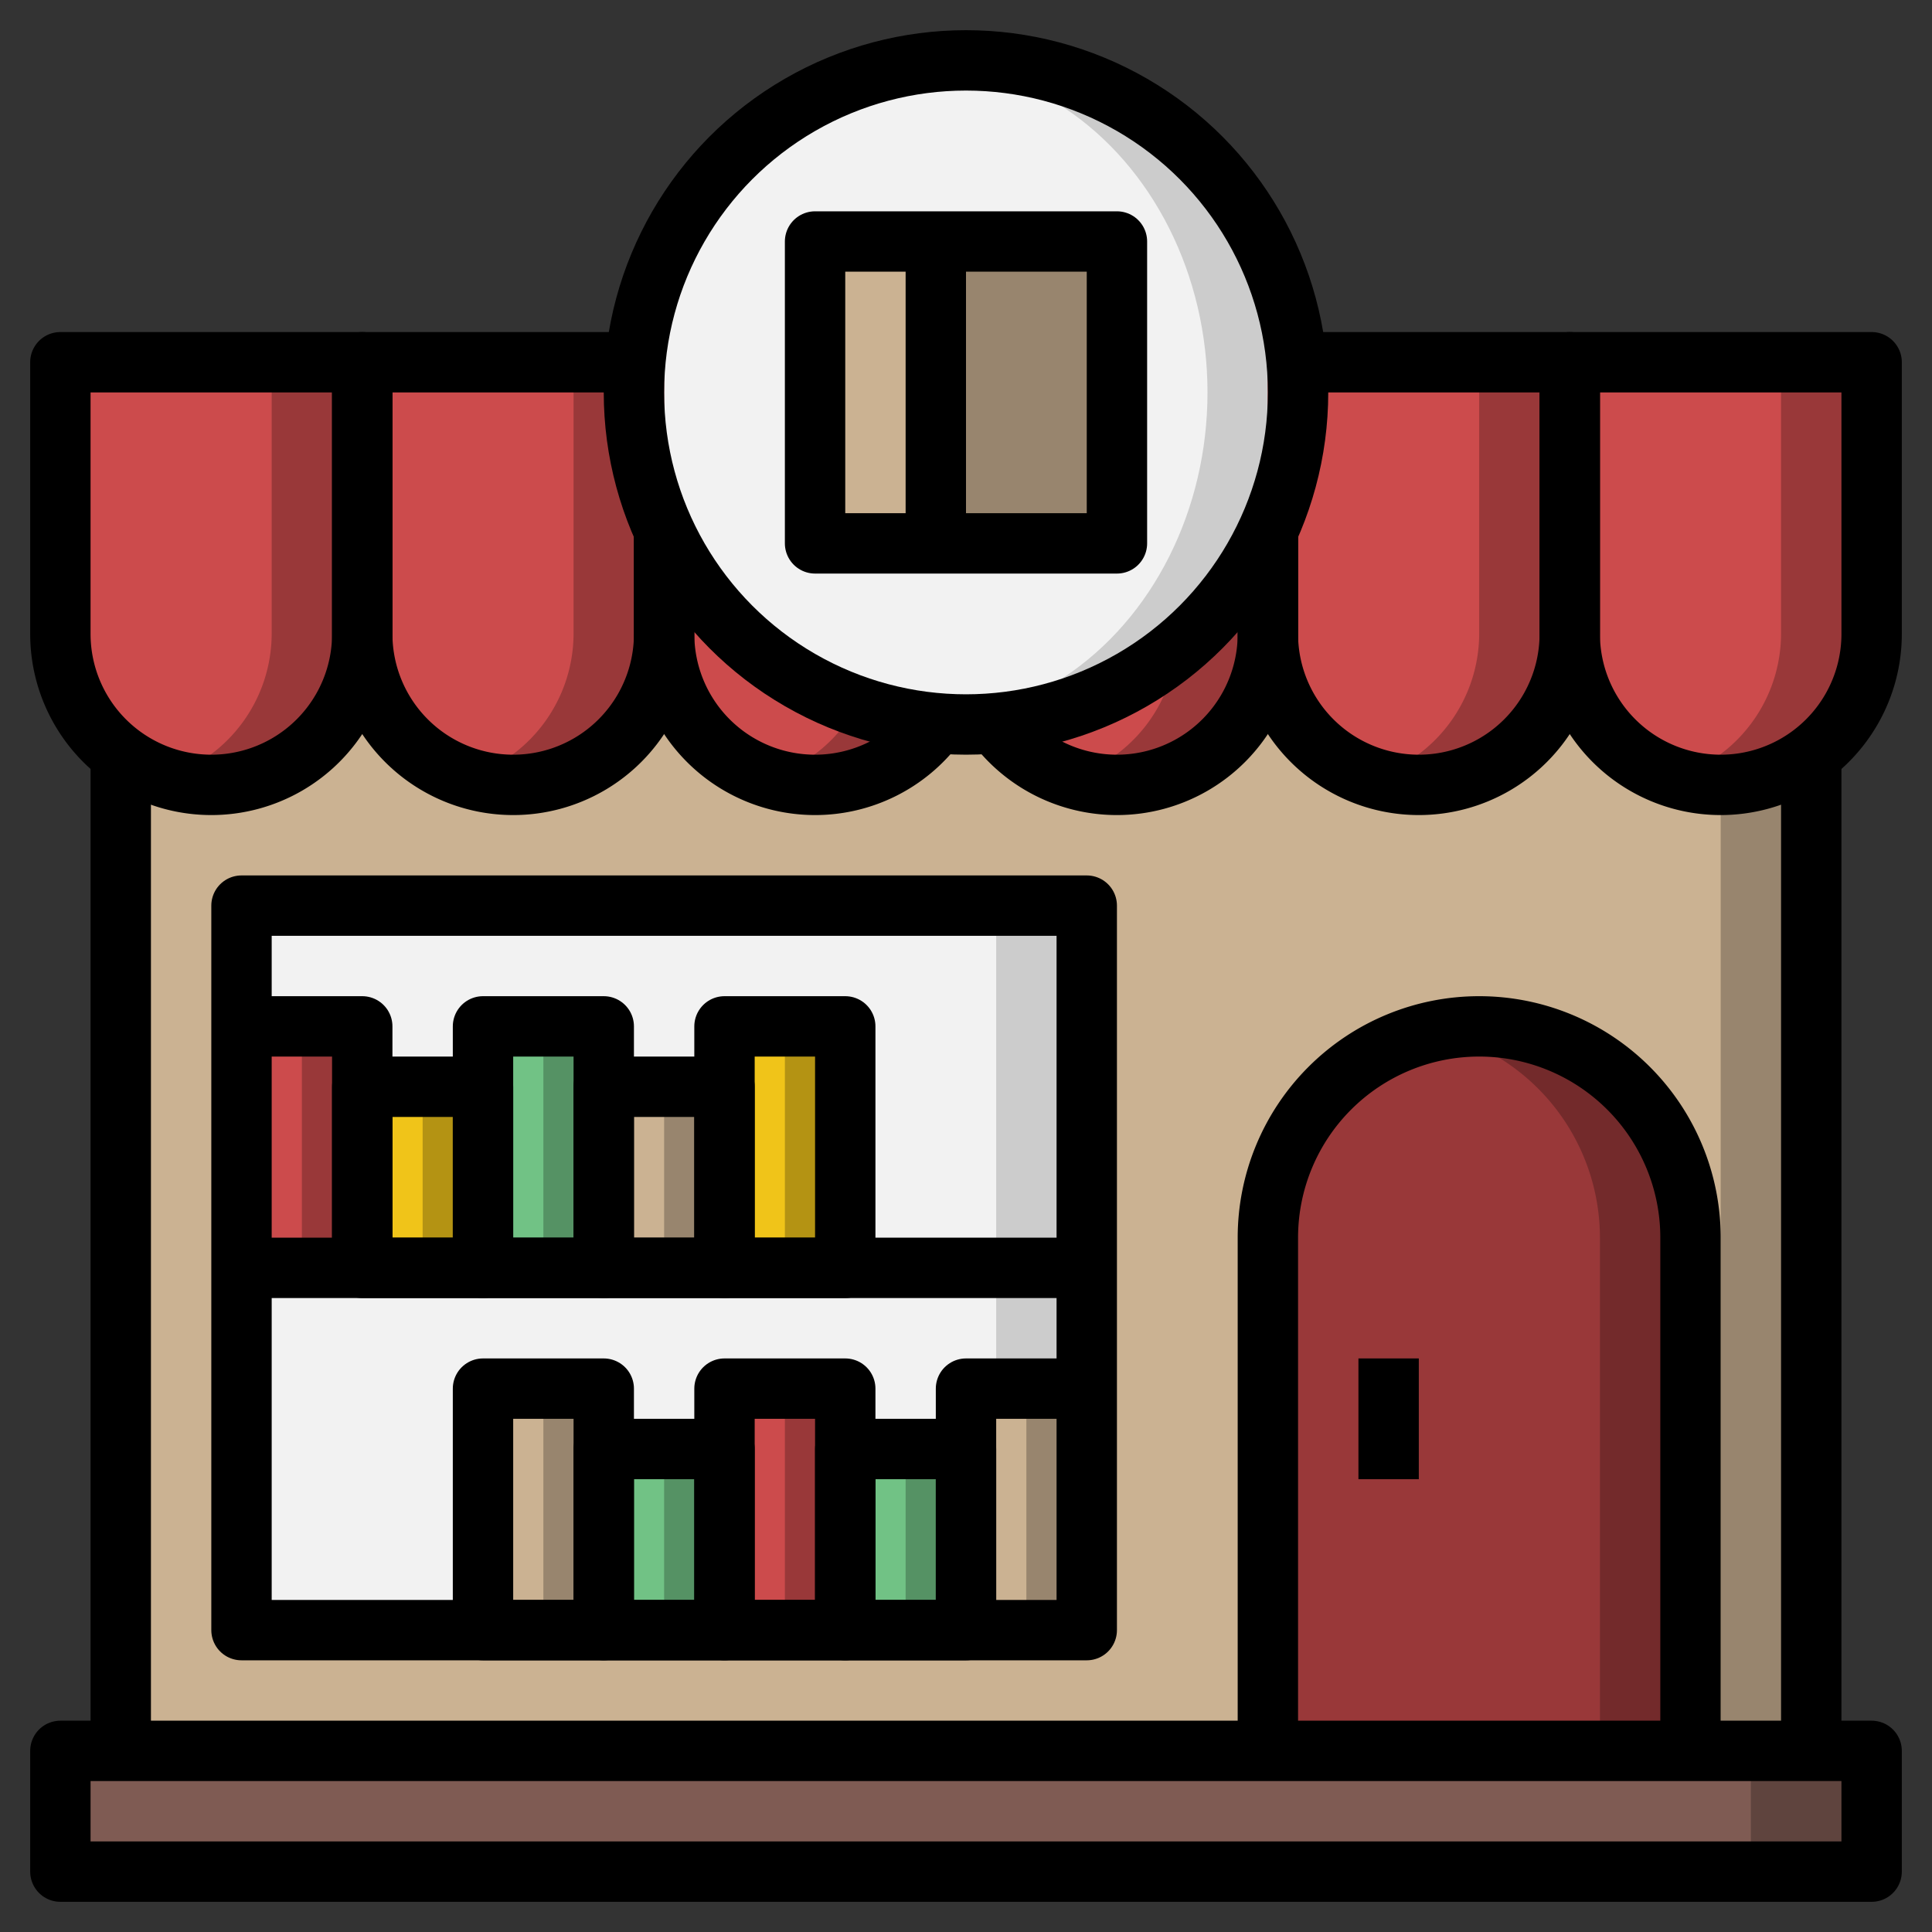
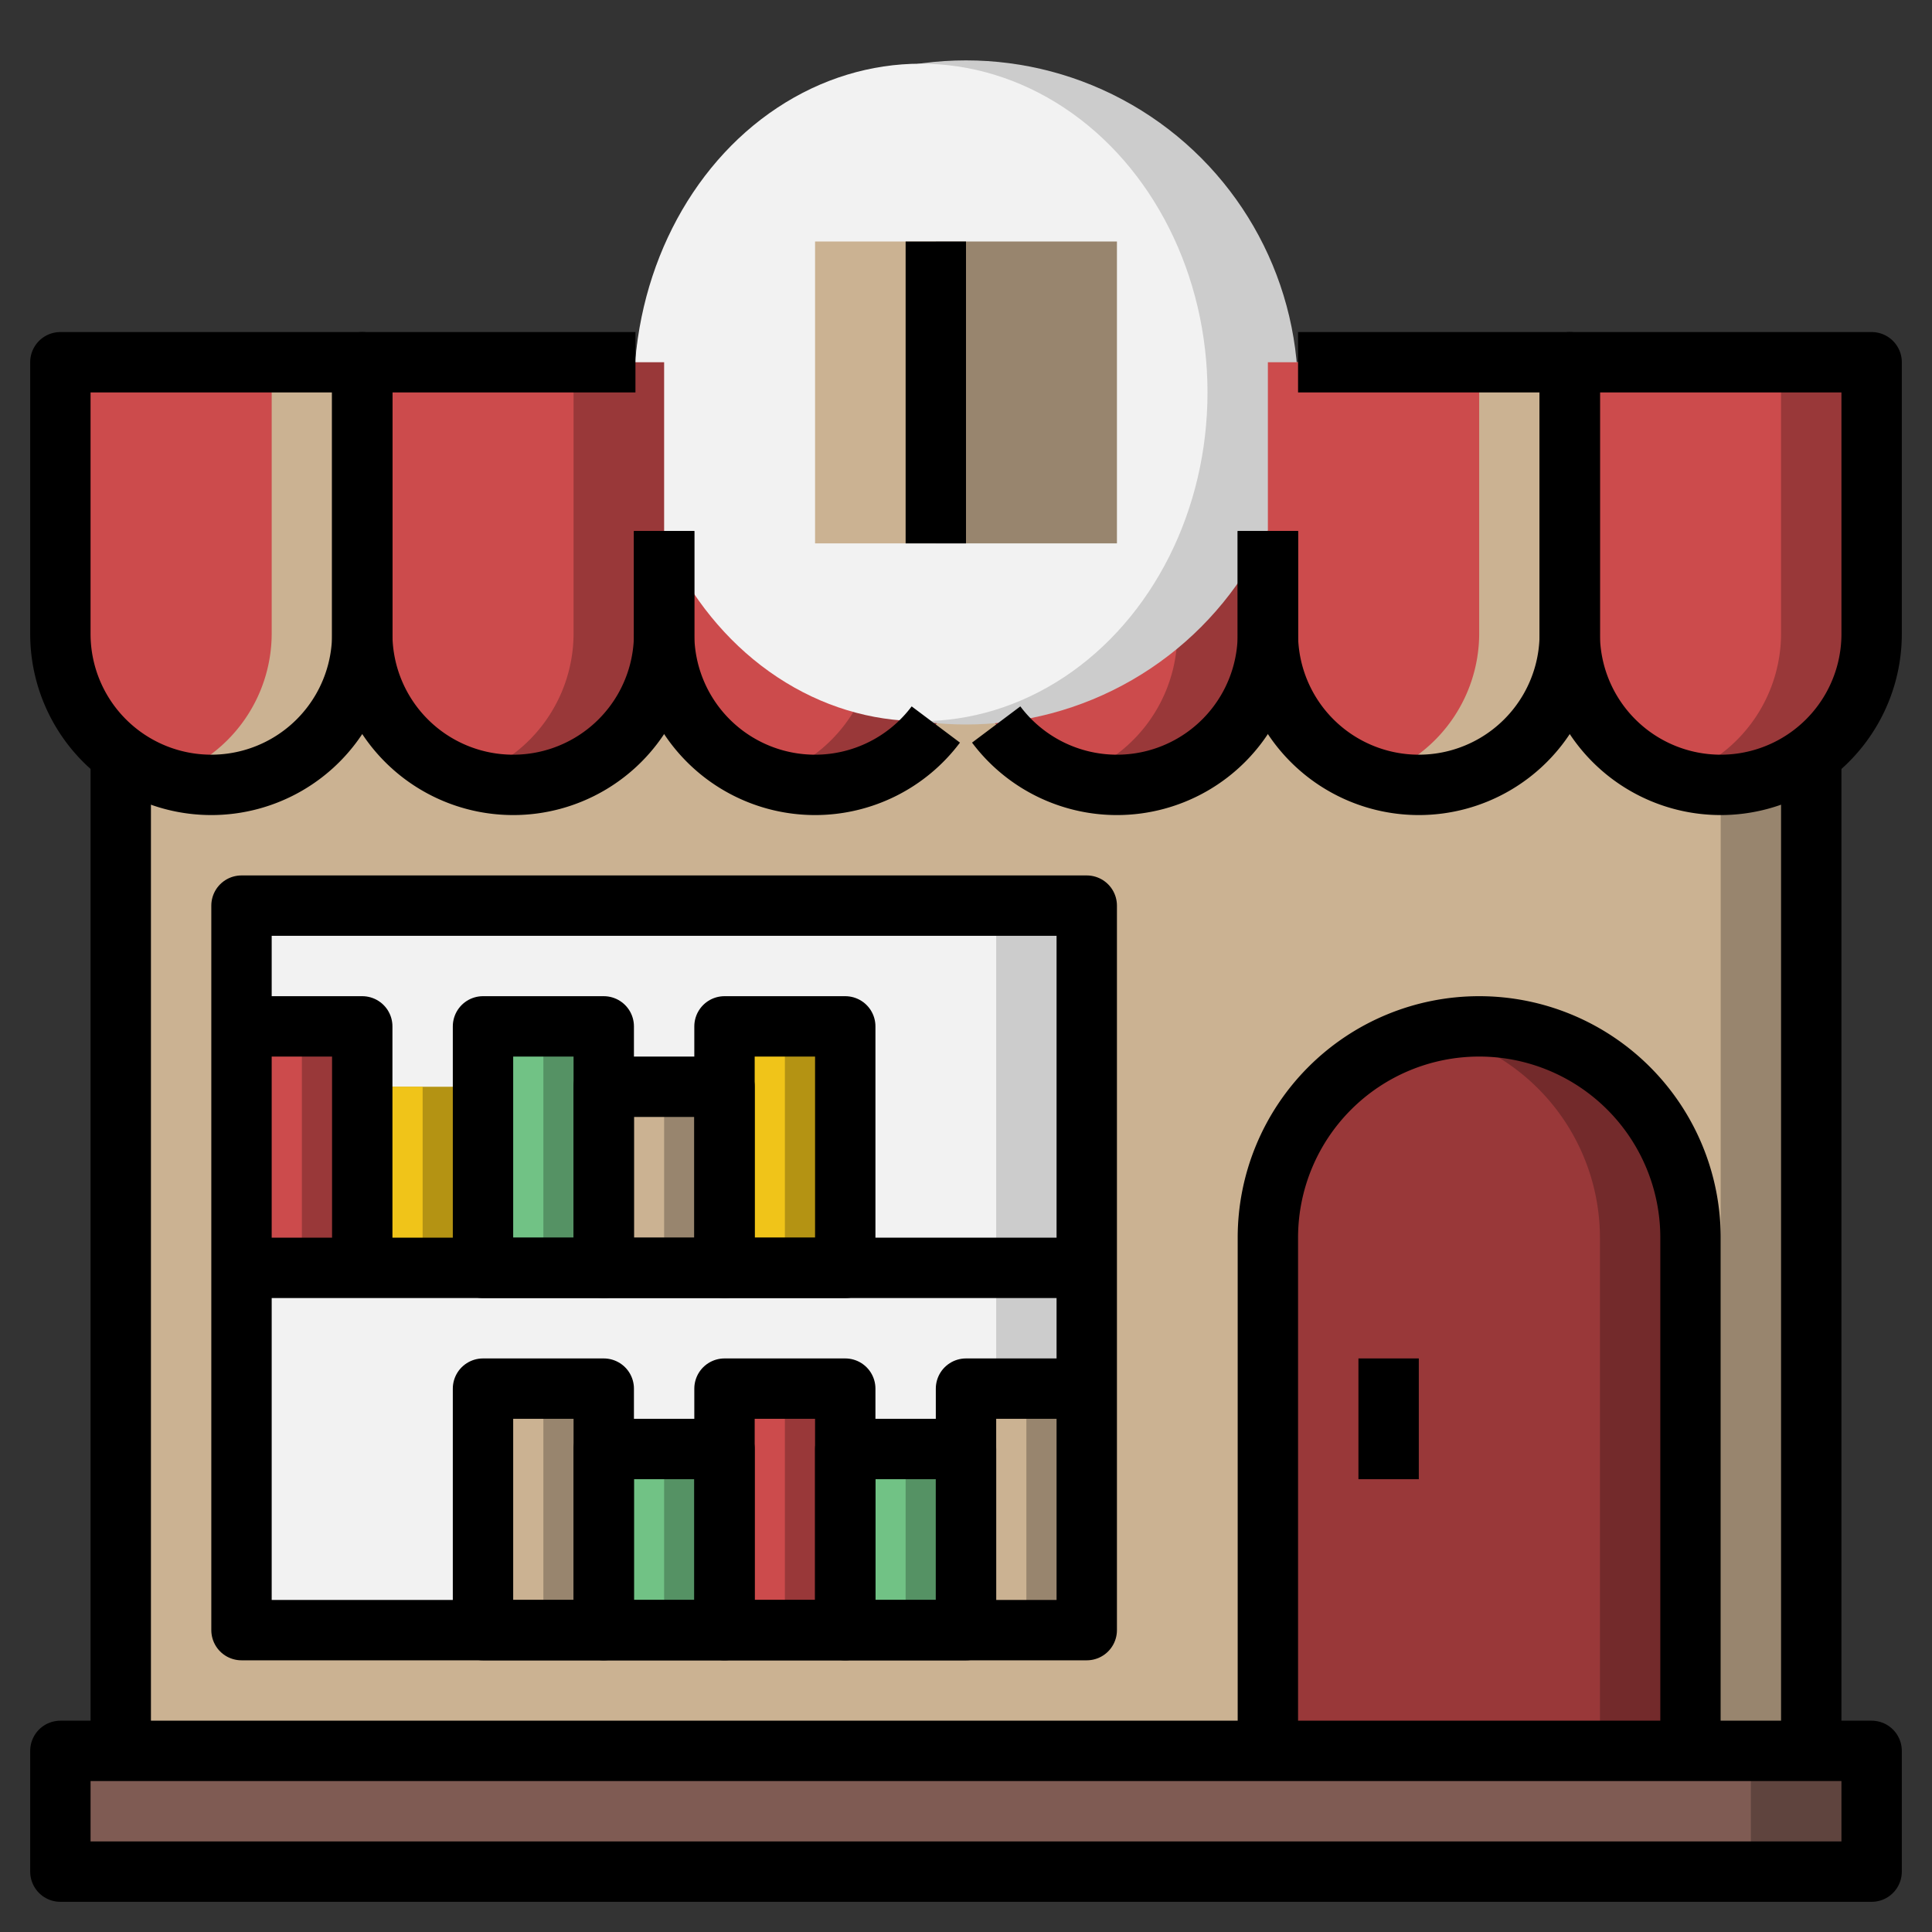
<svg xmlns="http://www.w3.org/2000/svg" width="800px" height="800px" viewBox="0 0 64 64">
  <rect x="0" y="0" width="64" height="64" fill="#333333" stroke="none" />
  <defs>
    <style>.cls-1{fill:#98856e;}.cls-2{fill:#cbb292;}.cls-3{fill:#732a2b;}.cls-4{fill:#993839;}.cls-5{fill:#5f443e;}.cls-6{fill:#7f5b53;}.cls-7{fill:#ccc;}.cls-8{fill:#f2f2f2;}.cls-9{fill:#b49313;}.cls-10{fill:#f0c419;}.cls-11{fill:#559264;}.cls-12{fill:#71c285;}.cls-13{fill:#cc4b4c;}.cls-14{fill:none;stroke:#000000;stroke-linejoin:round;stroke-width:2px;}</style>
  </defs>
  <title />
  <g data-name="Layer 28" id="Layer_28">
    <rect class="cls-1" height="46" width="56" x="4" y="12" />
    <rect class="cls-2" height="46" width="53" x="4" y="12" />
    <path class="cls-3" d="M42,58V41a7,7,0,0,1,7-7h0a7,7,0,0,1,7,7V58" />
    <path class="cls-4" d="M47.5,34.17A7,7,0,0,0,42,41V58H53V41A7,7,0,0,0,47.5,34.17Z" />
    <rect class="cls-5" height="4" width="60" x="2" y="58" />
    <rect class="cls-6" height="4" width="56" x="2" y="58" />
    <rect class="cls-7" height="24" width="28" x="8" y="30" />
    <rect class="cls-8" height="24" width="25" x="8" y="30" />
    <rect class="cls-9" height="6" width="4" x="12" y="36" />
    <rect class="cls-10" height="6" width="2" x="12" y="36" />
    <rect class="cls-1" height="6" width="4" x="20" y="36" />
    <rect class="cls-2" height="6" width="2" x="20" y="36" />
    <rect class="cls-11" height="6" width="4" x="20" y="48" />
    <rect class="cls-12" height="6" width="2" x="20" y="48" />
    <rect class="cls-11" height="6" width="4" x="28" y="48" />
    <rect class="cls-12" height="6" width="2" x="28" y="48" />
    <rect class="cls-9" height="8" width="4" x="24" y="34" />
    <rect class="cls-10" height="8" width="2" x="24" y="34" />
    <rect class="cls-11" height="8" width="4" x="16" y="34" />
    <rect class="cls-12" height="8" width="2" x="16" y="34" />
    <rect class="cls-4" height="8" width="4" x="8" y="34" />
    <rect class="cls-13" height="8" width="2" x="8" y="34" />
    <rect class="cls-1" height="8" width="4" x="16" y="46" />
    <rect class="cls-2" height="8" width="2" x="16" y="46" />
    <rect class="cls-4" height="8" width="4" x="24" y="46" />
    <rect class="cls-13" height="8" width="2" x="24" y="46" />
    <rect class="cls-1" height="8" width="4" x="32" y="46" />
    <rect class="cls-2" height="8" width="2" x="32" y="46" />
    <path class="cls-4" d="M32,12H42a0,0,0,0,1,0,0v9a5,5,0,0,1-5,5h0a5,5,0,0,1-5-5V12A0,0,0,0,1,32,12Z" />
    <path class="cls-13" d="M35.5,25.75A5,5,0,0,0,39,21V12H32v9A5,5,0,0,0,35.5,25.75Z" />
    <path class="cls-4" d="M22,12H32a0,0,0,0,1,0,0v9a5,5,0,0,1-5,5h0a5,5,0,0,1-5-5V12A0,0,0,0,1,22,12Z" />
    <path class="cls-13" d="M25.5,25.75A5,5,0,0,0,29,21V12H22v9A5,5,0,0,0,25.5,25.75Z" />
    <circle class="cls-7" cx="32" cy="13" r="11" />
    <ellipse class="cls-8" cx="30.5" cy="13" rx="9.5" ry="10.89" />
    <rect class="cls-1" height="10" width="6" x="31" y="8" />
    <rect class="cls-2" height="10" width="4" x="27" y="8" />
    <path class="cls-4" d="M52,12H62a0,0,0,0,1,0,0v9a5,5,0,0,1-5,5h0a5,5,0,0,1-5-5V12a0,0,0,0,1,0,0Z" />
    <path class="cls-13" d="M55.5,25.75A5,5,0,0,0,59,21V12H52v9A5,5,0,0,0,55.5,25.75Z" />
-     <path class="cls-4" d="M42,12H52a0,0,0,0,1,0,0v9a5,5,0,0,1-5,5h0a5,5,0,0,1-5-5V12A0,0,0,0,1,42,12Z" />
    <path class="cls-13" d="M45.5,25.75A5,5,0,0,0,49,21V12H42v9A5,5,0,0,0,45.5,25.75Z" />
    <path class="cls-4" d="M12,12H22a0,0,0,0,1,0,0v9a5,5,0,0,1-5,5h0a5,5,0,0,1-5-5V12A0,0,0,0,1,12,12Z" />
    <path class="cls-13" d="M15.5,25.75A5,5,0,0,0,19,21V12H12v9A5,5,0,0,0,15.5,25.75Z" />
-     <path class="cls-4" d="M2,12H12a0,0,0,0,1,0,0v9a5,5,0,0,1-5,5H7a5,5,0,0,1-5-5V12A0,0,0,0,1,2,12Z" />
    <path class="cls-13" d="M5.5,25.75A5,5,0,0,0,9,21V12H2v9A5,5,0,0,0,5.5,25.75Z" />
    <line class="cls-14" x1="60" x2="60" y1="25" y2="58" />
    <line class="cls-14" x1="4" x2="4" y1="58" y2="25" />
    <path class="cls-14" d="M2,12H12a0,0,0,0,1,0,0v9a5,5,0,0,1-5,5H7a5,5,0,0,1-5-5V12A0,0,0,0,1,2,12Z" />
    <path class="cls-14" d="M22,17.59V21a5,5,0,0,1-5,5h0a5,5,0,0,1-5-5V12h9.05" />
    <path class="cls-14" d="M31,24a5,5,0,0,1-4,2h0a5,5,0,0,1-5-5V17.59" />
    <path class="cls-14" d="M42,17.59V21a5,5,0,0,1-5,5h0a5,5,0,0,1-4-2" />
    <path class="cls-14" d="M43,12h9v9a5,5,0,0,1-5,5h0a5,5,0,0,1-5-5V17.59" />
    <path class="cls-14" d="M52,12H62a0,0,0,0,1,0,0v9a5,5,0,0,1-5,5h0a5,5,0,0,1-5-5V12a0,0,0,0,1,0,0Z" />
-     <circle class="cls-14" cx="32" cy="13" r="11" />
    <rect class="cls-14" height="24" width="28" x="8" y="30" />
    <path class="cls-14" d="M42,58V41a7,7,0,0,1,7-7h0a7,7,0,0,1,7,7V58" />
    <rect class="cls-14" height="4" width="60" x="2" y="58" />
-     <rect class="cls-14" height="10" width="10" x="27" y="8" />
    <line class="cls-14" x1="31" x2="31" y1="8" y2="18" />
    <line class="cls-14" x1="8" x2="36" y1="42" y2="42" />
    <polyline class="cls-14" points="8 34 12 34 12 42" />
-     <rect class="cls-14" height="6" width="4" x="12" y="36" />
    <rect class="cls-14" height="8" width="4" x="16" y="34" />
    <rect class="cls-14" height="6" width="4" x="20" y="36" />
    <rect class="cls-14" height="8" width="4" x="24" y="34" />
    <polyline class="cls-14" points="36 46 32 46 32 54" />
    <rect class="cls-14" height="6" transform="translate(60 102) rotate(180)" width="4" x="28" y="48" />
    <rect class="cls-14" height="8" transform="translate(52 100) rotate(180)" width="4" x="24" y="46" />
    <rect class="cls-14" height="6" transform="translate(44 102) rotate(180)" width="4" x="20" y="48" />
    <rect class="cls-14" height="8" transform="translate(36 100) rotate(180)" width="4" x="16" y="46" />
    <line class="cls-14" x1="46" x2="46" y1="45" y2="49" />
  </g>
</svg>